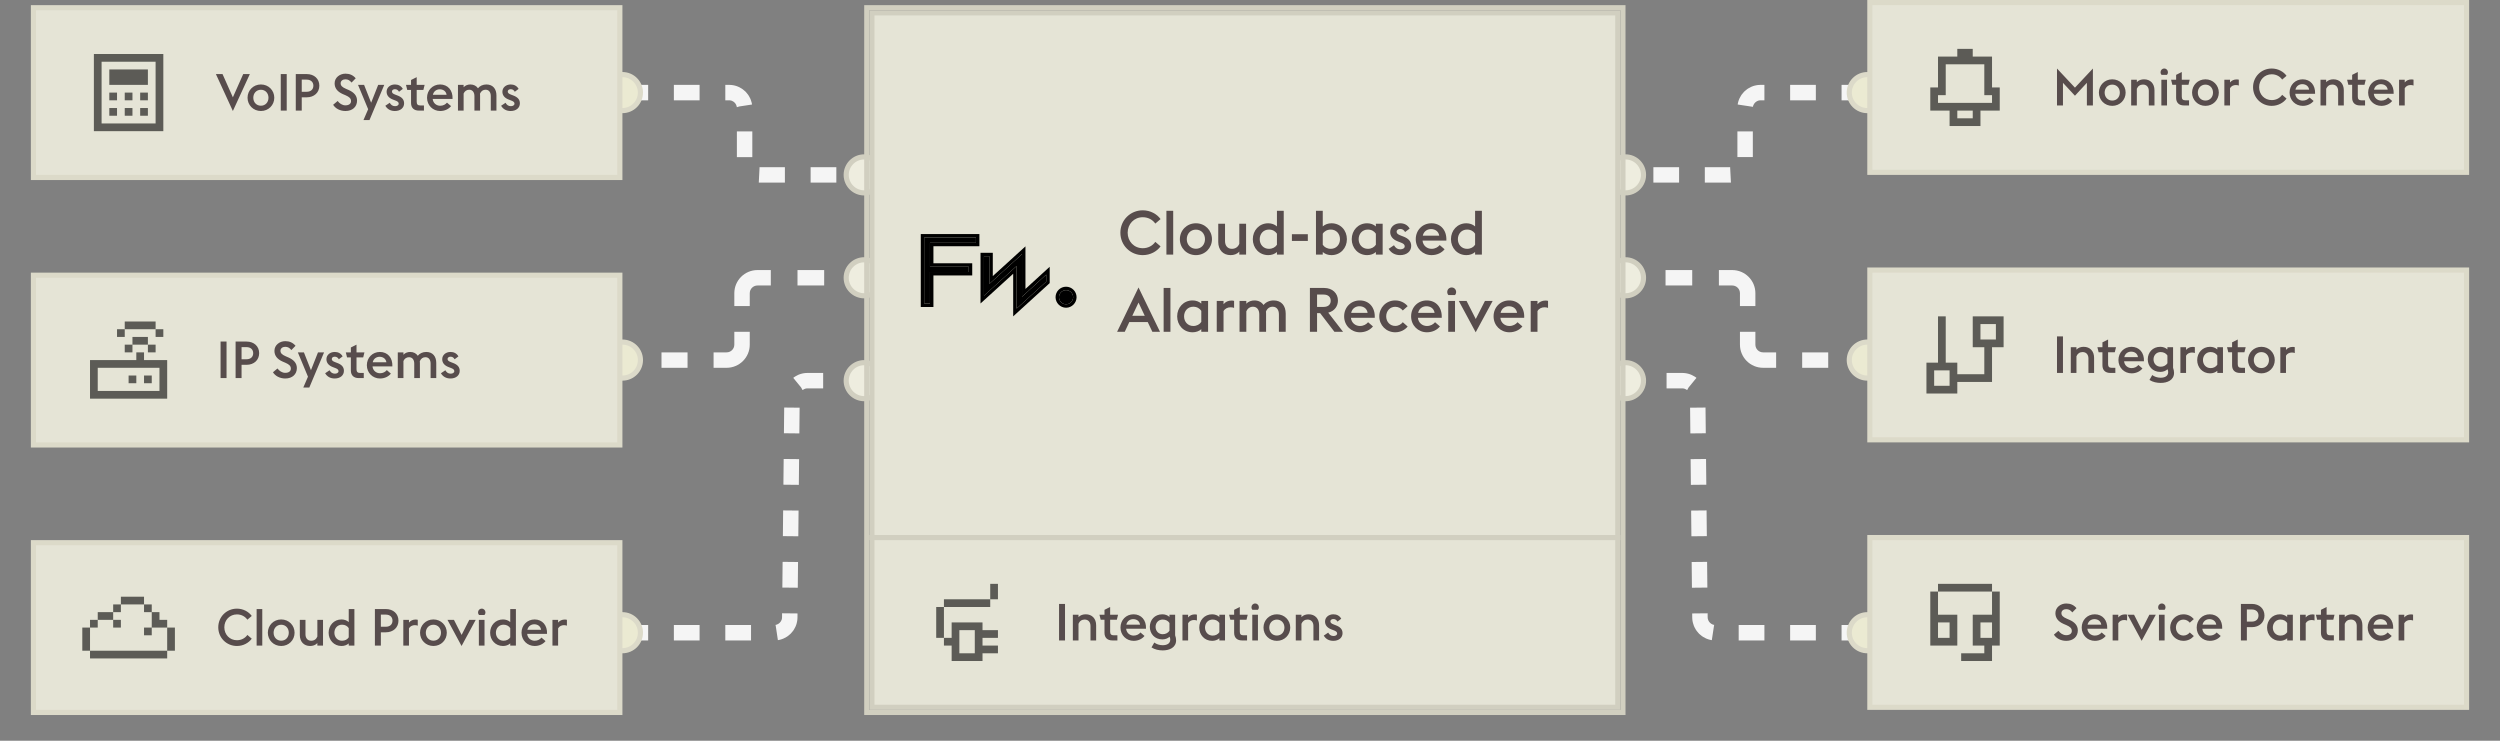
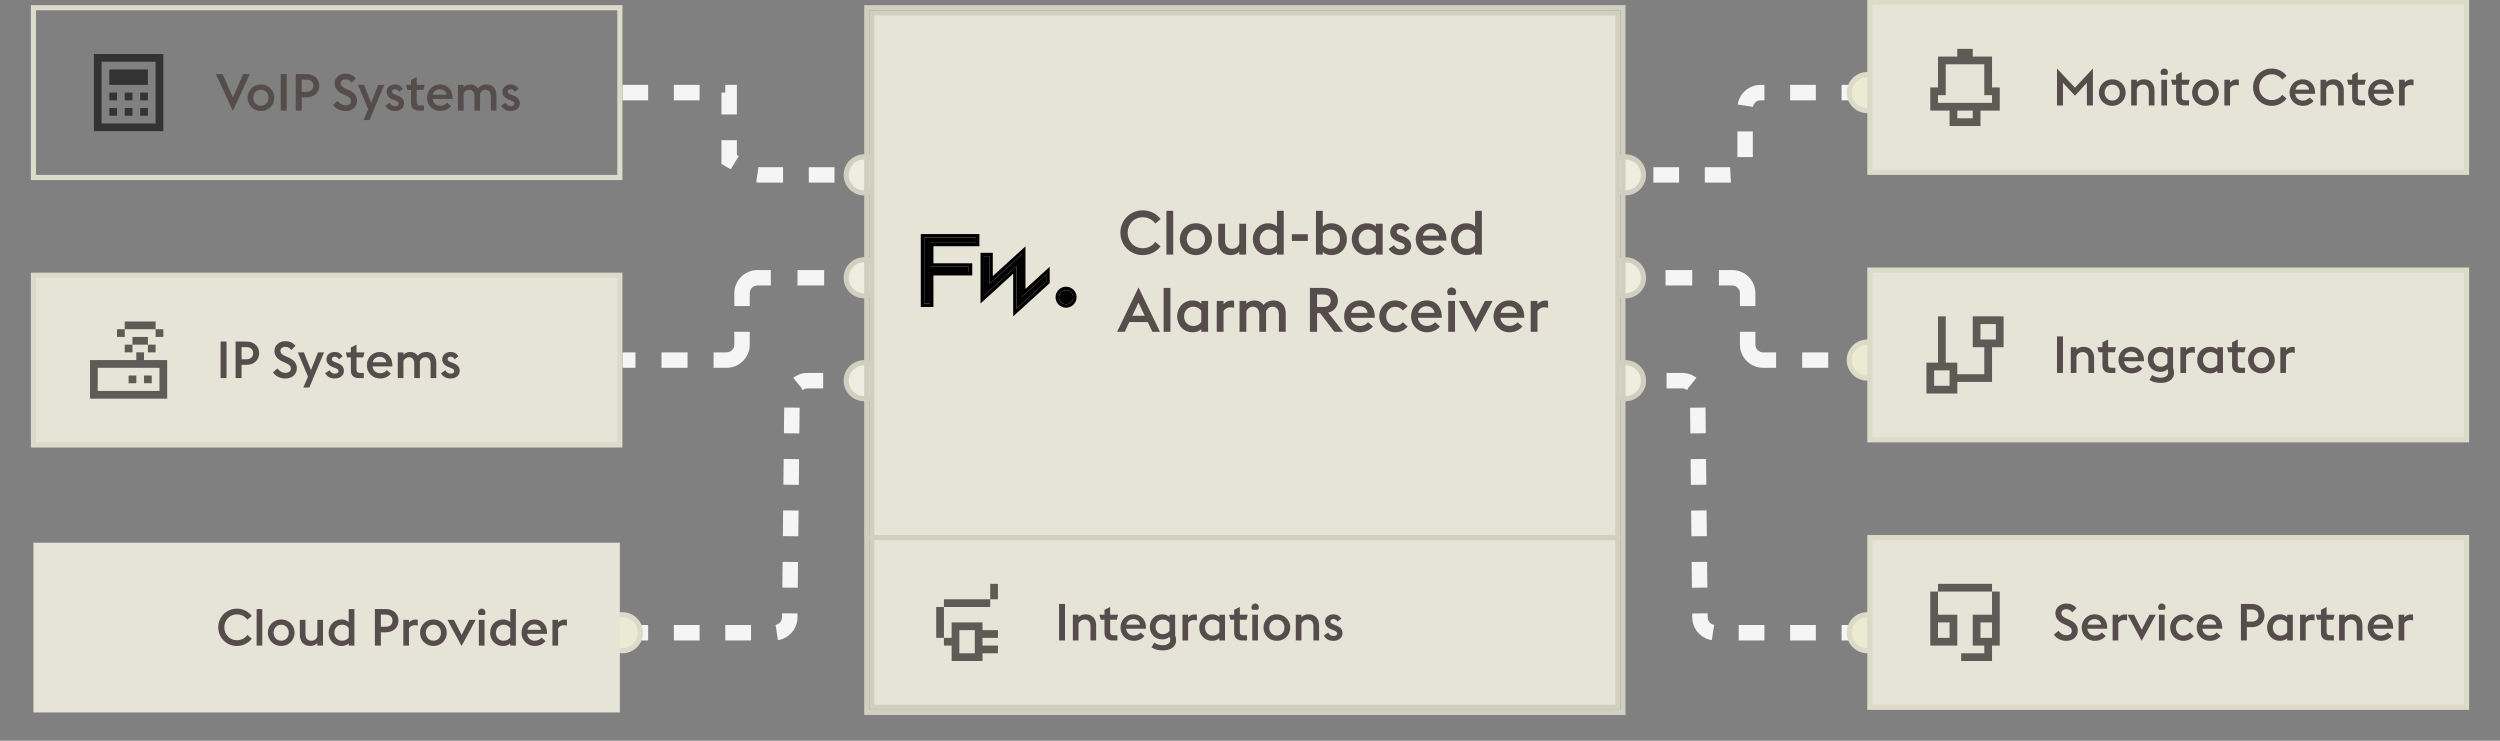
<svg xmlns="http://www.w3.org/2000/svg" width="486" height="144" viewBox="0 0 486 144" fill="none">
  <rect x="0" y="0" width="486" height="144" fill="#808080" stroke="none" />
  <path d="M363 123.001H333.47C331.825 123.001 330.486 121.676 330.47 120.031L330.03 76.969C330.014 75.325 328.675 74 327.03 74H315" stroke="#F5F5F5" stroke-width="3" stroke-dasharray="5 5" />
  <path d="M363 18H342.25C340.593 18 339.25 19.343 339.25 21V31C339.25 32.657 337.907 34 336.25 34H315" stroke="#F5F5F5" stroke-width="3" stroke-dasharray="5 5" />
  <path d="M363 70V71.5H360.468V70V68.5H363V70ZM355.405 70V71.5H350.342V70V68.5H355.405V70ZM345.279 70V71.5H342.747V70V68.5H345.279V70ZM342.747 70V71.5C340.262 71.5 338.247 69.485 338.247 67H339.747H341.247C341.247 67.828 341.919 68.5 342.747 68.5V70ZM339.747 67H338.247V64.5H339.747H341.247V67H339.747ZM339.747 59.5H338.247V57H339.747H341.247V59.5H339.747ZM339.747 57H338.247C338.247 56.172 337.576 55.5 336.747 55.5V54V52.5C339.233 52.5 341.247 54.515 341.247 57H339.747ZM336.747 54V55.5H334.154V54V52.5H336.747V54ZM328.967 54V55.5H323.78V54V52.5H328.967V54ZM318.593 54V55.5H316V54V52.5H318.593V54Z" fill="#F5F5F5" />
  <circle cx="4" cy="4" r="3.5" transform="matrix(-1 0 0 1 367 66)" fill="#EBEAD2" stroke="#DCDAC9" />
  <circle cx="4" cy="4" r="3.5" transform="matrix(-1 0 0 1 320 70)" fill="#EEEDDF" stroke="#D1CFC0" />
  <circle cx="4" cy="4" r="3.5" transform="matrix(-1 0 0 1 320 50)" fill="#EEEDDF" stroke="#D1CFC0" />
  <circle cx="4" cy="4" r="3.5" transform="matrix(-1 0 0 1 320 30)" fill="#EEEDDF" stroke="#D1CFC0" />
  <circle cx="4" cy="4" r="3.5" transform="matrix(-1 0 0 1 367 119)" fill="#EBEAD2" stroke="#DCDAC9" />
  <circle cx="4" cy="4" r="3.5" transform="matrix(-1 0 0 1 367 14)" fill="#EBEAD2" stroke="#DCDAC9" />
  <rect x="363.5" y="0.5" width="116" height="33" fill="#E5E4D6" />
  <rect x="363.5" y="0.5" width="116" height="33" stroke="#DCDAC9" />
  <path d="M378.25 12.5V18.5H376.75V20H387.25V18.5H385.75V12.5H378.25ZM380.5 23H383.5V21.5H380.5V23ZM387.25 17H388.75V21.5H385V24.5H379V21.5H375.25V17H376.75V11H380.5V9.5H383.5V11H387.25V17Z" fill="black" fill-opacity="0.6" />
  <path d="M399.88 20.5V13.32L403.37 17.04L406.86 13.32V20.5H405.69V16.1L403.37 18.61L401.04 16.1V20.5H399.88ZM410.623 20.58C409.143 20.58 408.023 19.43 408.023 18C408.023 16.57 409.143 15.42 410.623 15.42C412.103 15.42 413.223 16.57 413.223 18C413.223 19.43 412.103 20.58 410.623 20.58ZM410.623 19.55C411.493 19.55 412.093 18.88 412.093 18C412.093 17.12 411.493 16.45 410.623 16.45C409.753 16.45 409.143 17.12 409.143 18C409.143 18.88 409.753 19.55 410.623 19.55ZM414.3 20.5V15.5H415.4V15.97C415.75 15.58 416.28 15.42 416.81 15.42C418.04 15.42 418.83 16.27 418.83 17.55V20.5H417.73V17.68C417.73 16.97 417.33 16.44 416.59 16.44C416.04 16.44 415.61 16.74 415.4 17.26V20.5H414.3ZM420.199 14.55C420.079 14.43 420.009 14.25 420.009 14.05C420.009 13.64 420.319 13.32 420.729 13.32C421.139 13.32 421.449 13.64 421.449 14.05C421.449 14.25 421.379 14.43 421.259 14.55H420.199ZM420.169 20.5V15.5H421.269V20.5H420.169ZM424.559 20.5C423.609 20.5 423.039 19.97 423.039 19.02V16.48H422.299L422.059 15.5H423.039V14.55L424.139 14V15.5H425.679L425.439 16.48H424.139V18.78C424.139 19.25 424.319 19.5 424.819 19.5H425.549V20.5H424.559ZM428.738 20.58C427.258 20.58 426.138 19.43 426.138 18C426.138 16.57 427.258 15.42 428.738 15.42C430.218 15.42 431.338 16.57 431.338 18C431.338 19.43 430.218 20.58 428.738 20.58ZM428.738 19.55C429.608 19.55 430.208 18.88 430.208 18C430.208 17.12 429.608 16.45 428.738 16.45C427.868 16.45 427.258 17.12 427.258 18C427.258 18.88 427.868 19.55 428.738 19.55ZM432.415 20.5V15.5H433.515V16.03C433.835 15.64 434.275 15.44 434.805 15.44C434.945 15.44 435.095 15.45 435.225 15.49V16.63C435.055 16.56 434.855 16.53 434.645 16.53C434.185 16.53 433.745 16.74 433.515 17.15V20.5H432.415ZM441.624 20.58C439.604 20.58 437.994 18.99 437.994 16.95C437.994 14.91 439.604 13.32 441.624 13.32C442.854 13.32 443.924 13.93 444.504 14.74L443.654 15.47C443.224 14.85 442.494 14.44 441.624 14.44C440.214 14.44 439.174 15.54 439.174 16.95C439.174 18.36 440.214 19.46 441.624 19.46C442.494 19.46 443.224 19.05 443.654 18.43L444.504 19.16C443.924 19.97 442.854 20.58 441.624 20.58ZM447.653 20.58C446.233 20.58 445.093 19.48 445.093 18C445.093 16.54 446.183 15.42 447.633 15.42C449.133 15.42 450.133 16.55 450.053 18.23H446.193C446.273 19.08 446.953 19.56 447.653 19.56C448.243 19.56 448.693 19.29 448.973 18.95L449.763 19.63C449.323 20.18 448.573 20.58 447.653 20.58ZM447.563 16.36C447.043 16.36 446.403 16.65 446.233 17.43H448.893C448.793 16.72 448.223 16.36 447.563 16.36ZM451.106 20.5V15.5H452.206V15.97C452.556 15.58 453.086 15.42 453.616 15.42C454.846 15.42 455.636 16.27 455.636 17.55V20.5H454.536V17.68C454.536 16.97 454.136 16.44 453.396 16.44C452.846 16.44 452.416 16.74 452.206 17.26V20.5H451.106ZM458.778 20.5C457.828 20.5 457.258 19.97 457.258 19.02V16.48H456.517L456.278 15.5H457.258V14.55L458.358 14V15.5H459.898L459.658 16.48H458.358V18.78C458.358 19.25 458.538 19.5 459.038 19.5H459.768V20.5H458.778ZM462.927 20.58C461.507 20.58 460.367 19.48 460.367 18C460.367 16.54 461.457 15.42 462.907 15.42C464.407 15.42 465.407 16.55 465.327 18.23H461.467C461.547 19.08 462.227 19.56 462.927 19.56C463.517 19.56 463.967 19.29 464.247 18.95L465.037 19.63C464.597 20.18 463.847 20.58 462.927 20.58ZM462.837 16.36C462.317 16.36 461.677 16.65 461.507 17.43H464.167C464.067 16.72 463.497 16.36 462.837 16.36ZM466.38 20.5V15.5H467.48V16.03C467.8 15.64 468.24 15.44 468.77 15.44C468.91 15.44 469.06 15.45 469.19 15.49V16.63C469.02 16.56 468.82 16.53 468.61 16.53C468.15 16.53 467.71 16.74 467.48 17.15V20.5H466.38Z" fill="#574C4C" />
  <rect x="363.5" y="52.5" width="116" height="33" fill="#E5E4D6" />
  <rect x="363.5" y="52.5" width="116" height="33" stroke="#DCDAC9" />
  <path d="M378.25 70.5H380.5V72.75H385.75V67.5H383.5V61.5H389.5V67.5H387.25V74.25H380.5V76.5H374.5V70.5H376.75V61.5H378.25V70.5ZM376 75H379V72H376V75ZM385 63V66H388V63H385Z" fill="black" fill-opacity="0.6" />
  <path d="M399.88 72.5V65.4H401.04V72.5H399.88ZM402.561 72.5V67.5H403.661V67.97C404.011 67.58 404.541 67.42 405.071 67.42C406.301 67.42 407.091 68.27 407.091 69.55V72.5H405.991V69.68C405.991 68.97 405.591 68.44 404.851 68.44C404.301 68.44 403.871 68.74 403.661 69.26V72.5H402.561ZM410.233 72.5C409.283 72.5 408.713 71.97 408.713 71.02V68.48H407.973L407.733 67.5H408.713V66.55L409.813 66V67.5H411.353L411.113 68.48H409.813V70.78C409.813 71.25 409.993 71.5 410.493 71.5H411.223V72.5H410.233ZM414.382 72.58C412.962 72.58 411.822 71.48 411.822 70C411.822 68.54 412.912 67.42 414.362 67.42C415.862 67.42 416.862 68.55 416.782 70.23H412.922C413.002 71.08 413.682 71.56 414.382 71.56C414.972 71.56 415.422 71.29 415.702 70.95L416.492 71.63C416.052 72.18 415.302 72.58 414.382 72.58ZM414.292 68.36C413.772 68.36 413.132 68.65 412.962 69.43H415.622C415.522 68.72 414.952 68.36 414.292 68.36ZM420.035 74.44C419.305 74.44 418.495 74.28 417.855 73.86L418.395 72.91C418.805 73.22 419.385 73.43 420.015 73.43C420.785 73.43 421.495 73.15 421.495 72.34C421.495 72.19 421.465 71.95 421.365 71.78C421.005 72.12 420.505 72.3 419.955 72.3C418.465 72.3 417.525 71.19 417.525 69.86C417.525 68.53 418.465 67.42 419.955 67.42C420.505 67.42 420.975 67.6 421.345 67.93V67.5H422.445V71.5C422.575 71.84 422.635 72.18 422.635 72.48C422.635 73.91 421.315 74.44 420.035 74.44ZM420.035 71.29C420.625 71.29 421.095 71.01 421.345 70.62V69.11C421.095 68.71 420.625 68.44 420.035 68.44C419.195 68.44 418.645 69.08 418.645 69.86C418.645 70.65 419.195 71.29 420.035 71.29ZM423.87 72.5V67.5H424.97V68.03C425.29 67.64 425.73 67.44 426.26 67.44C426.4 67.44 426.55 67.45 426.68 67.49V68.63C426.51 68.56 426.31 68.53 426.1 68.53C425.64 68.53 425.2 68.74 424.97 69.15V72.5H423.87ZM431.044 72.5V72.08C430.674 72.41 430.174 72.58 429.634 72.58C428.164 72.58 427.134 71.42 427.134 70C427.134 68.58 428.164 67.42 429.634 67.42C430.174 67.42 430.674 67.6 431.044 67.93V67.5H432.144V72.5H431.044ZM429.744 71.56C430.334 71.56 430.784 71.29 431.044 70.9V69.11C430.784 68.71 430.334 68.44 429.744 68.44C428.854 68.44 428.254 69.13 428.254 70C428.254 70.87 428.854 71.56 429.744 71.56ZM435.438 72.5C434.488 72.5 433.918 71.97 433.918 71.02V68.48H433.178L432.938 67.5H433.918V66.55L435.018 66V67.5H436.558L436.318 68.48H435.018V70.78C435.018 71.25 435.198 71.5 435.698 71.5H436.428V72.5H435.438ZM439.617 72.58C438.137 72.58 437.017 71.43 437.017 70C437.017 68.57 438.137 67.42 439.617 67.42C441.097 67.42 442.217 68.57 442.217 70C442.217 71.43 441.097 72.58 439.617 72.58ZM439.617 71.55C440.487 71.55 441.087 70.88 441.087 70C441.087 69.12 440.487 68.45 439.617 68.45C438.747 68.45 438.137 69.12 438.137 70C438.137 70.88 438.747 71.55 439.617 71.55ZM443.294 72.5V67.5H444.394V68.03C444.714 67.64 445.154 67.44 445.684 67.44C445.824 67.44 445.974 67.45 446.104 67.49V68.63C445.934 68.56 445.734 68.53 445.524 68.53C445.064 68.53 444.624 68.74 444.394 69.15V72.5H443.294Z" fill="#574C4C" />
  <rect x="363.5" y="104.5" width="116" height="33" fill="#E5E4D6" />
  <rect x="363.5" y="104.5" width="116" height="33" stroke="#DCDAC9" />
  <path d="M387.25 128.5H381.25V127H385.75V125.5H383.5V119.5H387.25V115H388.75V125.5H387.25V128.5ZM376.75 119.5H380.5V125.5H375.25V115H376.75V119.5ZM376.75 124H379V121H376.75V124ZM385 124H387.25V121H385V124ZM387.25 115H376.75V113.5H387.25V115Z" fill="black" fill-opacity="0.6" />
  <path d="M401.68 124.58C400.61 124.58 399.73 124.09 399.28 123.37L400.16 122.63C400.49 123.09 401.05 123.48 401.66 123.48C402.35 123.48 402.76 123.17 402.76 122.66C402.76 122.13 402.42 121.84 401.72 121.53L401.16 121.29C400.09 120.82 399.57 120.12 399.57 119.2C399.57 118.06 400.6 117.32 401.68 117.32C402.49 117.32 403.14 117.6 403.67 118.22L402.86 119.05C402.5 118.61 402.17 118.42 401.66 118.42C401.18 118.42 400.74 118.7 400.74 119.19C400.74 119.65 401.04 119.95 401.76 120.26L402.31 120.5C403.28 120.93 403.93 121.57 403.93 122.56C403.93 123.76 403.04 124.58 401.68 124.58ZM407.243 124.58C405.823 124.58 404.683 123.48 404.683 122C404.683 120.54 405.773 119.42 407.223 119.42C408.723 119.42 409.723 120.55 409.643 122.23H405.783C405.863 123.08 406.543 123.56 407.243 123.56C407.833 123.56 408.283 123.29 408.563 122.95L409.353 123.63C408.913 124.18 408.163 124.58 407.243 124.58ZM407.153 120.36C406.633 120.36 405.993 120.65 405.823 121.43H408.483C408.383 120.72 407.813 120.36 407.153 120.36ZM410.696 124.5V119.5H411.796V120.03C412.116 119.64 412.556 119.44 413.086 119.44C413.226 119.44 413.376 119.45 413.506 119.49V120.63C413.336 120.56 413.136 120.53 412.926 120.53C412.466 120.53 412.026 120.74 411.796 121.15V124.5H410.696ZM416.338 124.58L413.597 119.5H414.858L416.348 122.43L417.838 119.5H419.088L416.338 124.58ZM419.73 118.55C419.61 118.43 419.54 118.25 419.54 118.05C419.54 117.64 419.85 117.32 420.26 117.32C420.67 117.32 420.98 117.64 420.98 118.05C420.98 118.25 420.91 118.43 420.79 118.55H419.73ZM419.7 124.5V119.5H420.8V124.5H419.7ZM424.46 124.58C423 124.58 421.88 123.43 421.88 122C421.88 120.57 423 119.42 424.46 119.42C425.33 119.42 426.03 119.81 426.48 120.35L425.69 121.05C425.41 120.71 425 120.45 424.46 120.45C423.62 120.45 423 121.12 423 122C423 122.88 423.62 123.55 424.46 123.55C425 123.55 425.41 123.29 425.69 122.95L426.48 123.65C426.03 124.19 425.33 124.58 424.46 124.58ZM429.596 124.58C428.176 124.58 427.036 123.48 427.036 122C427.036 120.54 428.126 119.42 429.576 119.42C431.076 119.42 432.076 120.55 431.996 122.23H428.136C428.216 123.08 428.896 123.56 429.596 123.56C430.186 123.56 430.636 123.29 430.916 122.95L431.706 123.63C431.266 124.18 430.516 124.58 429.596 124.58ZM429.506 120.36C428.986 120.36 428.346 120.65 428.176 121.43H430.836C430.736 120.72 430.166 120.36 429.506 120.36ZM435.632 124.5V117.4H437.762C439.212 117.4 440.212 118.32 440.212 119.66C440.212 120.98 439.212 121.92 437.762 121.92H436.792V124.5H435.632ZM436.792 120.84H437.742C438.572 120.84 439.052 120.37 439.052 119.66C439.052 118.96 438.572 118.48 437.742 118.48H436.792V120.84ZM444.628 124.5V124.08C444.258 124.41 443.758 124.58 443.218 124.58C441.748 124.58 440.718 123.42 440.718 122C440.718 120.58 441.748 119.42 443.218 119.42C443.758 119.42 444.258 119.6 444.628 119.93V119.5H445.728V124.5H444.628ZM443.328 123.56C443.918 123.56 444.368 123.29 444.628 122.9V121.11C444.368 120.71 443.918 120.44 443.328 120.44C442.438 120.44 441.838 121.13 441.838 122C441.838 122.87 442.438 123.56 443.328 123.56ZM447.132 124.5V119.5H448.232V120.03C448.552 119.64 448.992 119.44 449.522 119.44C449.662 119.44 449.812 119.45 449.942 119.49V120.63C449.772 120.56 449.572 120.53 449.362 120.53C448.902 120.53 448.462 120.74 448.232 121.15V124.5H447.132ZM452.713 124.5C451.763 124.5 451.193 123.97 451.193 123.02V120.48H450.453L450.213 119.5H451.193V118.55L452.293 118V119.5H453.833L453.593 120.48H452.293V122.78C452.293 123.25 452.473 123.5 452.973 123.5H453.703V124.5H452.713ZM454.72 124.5V119.5H455.82V119.97C456.17 119.58 456.7 119.42 457.23 119.42C458.46 119.42 459.25 120.27 459.25 121.55V124.5H458.15V121.68C458.15 120.97 457.75 120.44 457.01 120.44C456.46 120.44 456.03 120.74 455.82 121.26V124.5H454.72ZM462.839 124.58C461.419 124.58 460.279 123.48 460.279 122C460.279 120.54 461.369 119.42 462.819 119.42C464.319 119.42 465.319 120.55 465.239 122.23H461.379C461.459 123.08 462.139 123.56 462.839 123.56C463.429 123.56 463.879 123.29 464.159 122.95L464.949 123.63C464.509 124.18 463.759 124.58 462.839 124.58ZM462.749 120.36C462.229 120.36 461.589 120.65 461.419 121.43H464.079C463.979 120.72 463.409 120.36 462.749 120.36ZM466.292 124.5V119.5H467.392V120.03C467.712 119.64 468.152 119.44 468.682 119.44C468.822 119.44 468.972 119.45 469.102 119.49V120.63C468.932 120.56 468.732 120.53 468.522 120.53C468.062 120.53 467.622 120.74 467.392 121.15V124.5H466.292Z" fill="#574C4C" />
  <path d="M121 123.001H150.53C152.175 123.001 153.514 121.676 153.53 120.031L153.97 76.969C153.986 75.325 155.325 74 156.97 74H169" stroke="#F5F5F5" stroke-width="3" stroke-dasharray="5 5" />
-   <path d="M121 18H141.75C143.407 18 144.75 19.343 144.75 21V31C144.75 32.657 146.093 34 147.75 34H169" stroke="#F5F5F5" stroke-width="3" stroke-dasharray="5 5" />
+   <path d="M121 18H141.75V31C144.75 32.657 146.093 34 147.75 34H169" stroke="#F5F5F5" stroke-width="3" stroke-dasharray="5 5" />
  <path d="M121 70V71.5H123.532V70V68.5H121V70ZM128.595 70V71.5H133.658V70V68.5H128.595V70ZM138.721 70V71.5H141.253V70V68.5H138.721V70ZM141.253 70V71.5C143.738 71.5 145.753 69.485 145.753 67H144.253H142.753C142.753 67.828 142.081 68.5 141.253 68.5V70ZM144.253 67H145.753V64.5H144.253H142.753V67H144.253ZM144.253 59.5H145.753V57H144.253H142.753V59.5H144.253ZM144.253 57H145.753C145.753 56.172 146.424 55.5 147.253 55.5V54V52.5C144.767 52.5 142.753 54.515 142.753 57H144.253ZM147.253 54V55.5H149.846V54V52.5H147.253V54ZM155.033 54V55.5H160.22V54V52.5H155.033V54ZM165.407 54V55.5H168V54V52.5H165.407V54Z" fill="#F5F5F5" />
-   <circle cx="121" cy="70" r="3.5" fill="#EBEAD2" stroke="#DCDAC9" />
  <circle cx="168" cy="74" r="3.5" fill="#EEEDDF" stroke="#D1CFC0" />
  <circle cx="168" cy="54" r="3.5" fill="#EEEDDF" stroke="#D1CFC0" />
  <circle cx="168" cy="34" r="3.5" fill="#EEEDDF" stroke="#D1CFC0" />
  <circle cx="121" cy="123" r="3.5" fill="#EBEAD2" stroke="#DCDAC9" />
-   <circle cx="121" cy="18" r="3.5" fill="#EBEAD2" stroke="#DCDAC9" />
  <rect x="169.5" y="2.5" width="145" height="102" fill="#E5E4D6" />
  <rect x="169.5" y="2.5" width="145" height="102" stroke="#D1CFC0" />
  <path d="M207.242 59.156C206.482 59.156 205.867 58.504 205.867 57.781C205.867 57.021 206.482 56.406 207.242 56.406C208.002 56.406 208.617 57.021 208.617 57.781C208.617 58.504 208.002 59.156 207.242 59.156Z" fill="black" />
  <path d="M198.683 49.404V57.685L203.394 53.379V54.741L197.634 59.986V51.705L191.285 57.483V49.809H192.334V55.183L198.683 49.404Z" fill="black" />
  <path d="M179.664 59.012V46.17H189.721V47.201H180.786V51.849H188.328V52.88H180.786V59.012H179.664Z" fill="black" />
  <path d="M208.617 57.779C208.617 57.032 208.021 56.424 207.278 56.405L207.242 56.405C206.483 56.405 205.868 57.02 205.868 57.779L205.868 57.813C205.887 58.512 206.475 59.134 207.207 59.154L207.242 59.154C207.99 59.154 208.598 58.523 208.617 57.813L208.617 57.779ZM209.286 57.779C209.286 58.861 208.383 59.823 207.242 59.823C206.102 59.823 205.199 58.861 205.199 57.779C205.199 56.651 206.114 55.736 207.242 55.736C208.371 55.736 209.286 56.651 209.286 57.779Z" fill="black" />
  <path d="M191.282 49.81V57.483L197.631 51.705V59.986L203.391 54.742V53.38L198.68 57.686V49.405L192.331 55.183V49.81H191.282ZM192.999 53.671L199.348 47.893V56.169L204.059 51.863V55.037L196.962 61.499L196.962 53.217L190.613 58.996V49.141H192.999V53.671Z" fill="black" />
  <path d="M188.333 52.879V51.848H180.79V47.2H189.725V46.169H179.668V59.011H180.79V52.879H188.333ZM190.394 47.868H181.458V51.18H189.001V53.547H181.458V59.679H179V45.5H190.394V47.868Z" fill="black" />
  <path d="M222.157 49.596C219.733 49.596 217.801 47.688 217.801 45.24C217.801 42.792 219.733 40.884 222.157 40.884C223.633 40.884 224.917 41.616 225.613 42.588L224.593 43.464C224.077 42.72 223.201 42.228 222.157 42.228C220.465 42.228 219.217 43.548 219.217 45.24C219.217 46.932 220.465 48.252 222.157 48.252C223.201 48.252 224.077 47.76 224.593 47.016L225.613 47.892C224.917 48.864 223.633 49.596 222.157 49.596ZM226.75 49.5V40.98H228.07V49.5H226.75ZM232.486 49.596C230.71 49.596 229.366 48.216 229.366 46.5C229.366 44.784 230.71 43.404 232.486 43.404C234.262 43.404 235.606 44.784 235.606 46.5C235.606 48.216 234.262 49.596 232.486 49.596ZM232.486 48.36C233.53 48.36 234.25 47.556 234.25 46.5C234.25 45.444 233.53 44.64 232.486 44.64C231.442 44.64 230.71 45.444 230.71 46.5C230.71 47.556 231.442 48.36 232.486 48.36ZM240.919 49.5V48.912C240.487 49.404 239.851 49.596 239.227 49.596C237.775 49.596 236.827 48.588 236.827 47.04V43.5H238.147V46.884C238.147 47.736 238.627 48.372 239.479 48.372C240.163 48.372 240.679 48.012 240.919 47.388V43.5H242.239V49.5H240.919ZM249.558 49.5H248.238V48.996C247.794 49.392 247.194 49.596 246.546 49.596C244.782 49.596 243.546 48.204 243.546 46.5C243.546 44.796 244.782 43.404 246.546 43.404C247.194 43.404 247.794 43.62 248.238 44.016V40.98H249.558V49.5ZM246.678 44.628C245.61 44.628 244.89 45.456 244.89 46.5C244.89 47.544 245.61 48.372 246.678 48.372C247.386 48.372 247.938 48.048 248.238 47.58V45.432C247.938 44.952 247.386 44.628 246.678 44.628ZM251.146 46.836V45.528H254.242V46.836H251.146ZM255.824 49.5V40.98H257.144V44.016C257.588 43.62 258.188 43.404 258.836 43.404C260.612 43.404 261.836 44.796 261.836 46.5C261.836 48.204 260.612 49.596 258.836 49.596C258.188 49.596 257.588 49.392 257.144 48.996V49.5H255.824ZM258.716 44.628C258.008 44.628 257.444 44.952 257.144 45.432V47.58C257.444 48.048 258.008 48.372 258.716 48.372C259.772 48.372 260.492 47.544 260.492 46.5C260.492 45.456 259.772 44.628 258.716 44.628ZM267.469 49.5V48.996C267.025 49.392 266.425 49.596 265.777 49.596C264.013 49.596 262.777 48.204 262.777 46.5C262.777 44.796 264.013 43.404 265.777 43.404C266.425 43.404 267.025 43.62 267.469 44.016V43.5H268.789V49.5H267.469ZM265.909 48.372C266.617 48.372 267.157 48.048 267.469 47.58V45.432C267.157 44.952 266.617 44.628 265.909 44.628C264.841 44.628 264.121 45.456 264.121 46.5C264.121 47.544 264.841 48.372 265.909 48.372ZM272.189 49.596C271.241 49.596 270.449 49.212 269.957 48.372L270.989 47.676C271.265 48.168 271.637 48.468 272.237 48.468C272.693 48.468 273.077 48.252 273.077 47.892C273.077 47.52 272.825 47.328 272.153 47.088L271.745 46.932C270.689 46.536 270.257 45.864 270.257 45.096C270.257 44.124 271.085 43.404 272.201 43.404C272.969 43.404 273.641 43.728 274.037 44.436L273.149 45.108C272.945 44.736 272.633 44.508 272.201 44.508C271.829 44.508 271.505 44.7 271.505 45.036C271.505 45.36 271.685 45.564 272.345 45.804L272.753 45.96C273.821 46.356 274.337 46.92 274.337 47.808C274.337 48.864 273.473 49.596 272.189 49.596ZM278.294 49.596C276.59 49.596 275.222 48.276 275.222 46.5C275.222 44.748 276.53 43.404 278.27 43.404C280.07 43.404 281.27 44.76 281.174 46.776H276.542C276.638 47.796 277.454 48.372 278.294 48.372C279.002 48.372 279.542 48.048 279.878 47.64L280.826 48.456C280.298 49.116 279.398 49.596 278.294 49.596ZM278.186 44.532C277.562 44.532 276.794 44.88 276.59 45.816H279.782C279.662 44.964 278.978 44.532 278.186 44.532ZM288.078 49.5H286.758V48.996C286.314 49.392 285.714 49.596 285.066 49.596C283.302 49.596 282.066 48.204 282.066 46.5C282.066 44.796 283.302 43.404 285.066 43.404C285.714 43.404 286.314 43.62 286.758 44.016V40.98H288.078V49.5ZM285.198 44.628C284.13 44.628 283.41 45.456 283.41 46.5C283.41 47.544 284.13 48.372 285.198 48.372C285.906 48.372 286.458 48.048 286.758 47.58V45.432C286.458 44.952 285.906 44.628 285.198 44.628ZM217.165 64.5L221.329 55.884L225.505 64.5H224.017L223.117 62.604H219.541L218.653 64.5H217.165ZM220.117 61.392H222.541L221.329 58.824L220.117 61.392ZM226.211 64.5V55.98H227.531V64.5H226.211ZM233.531 64.5V63.996C233.087 64.392 232.487 64.596 231.839 64.596C230.075 64.596 228.839 63.204 228.839 61.5C228.839 59.796 230.075 58.404 231.839 58.404C232.487 58.404 233.087 58.62 233.531 59.016V58.5H234.851V64.5H233.531ZM231.971 63.372C232.679 63.372 233.219 63.048 233.531 62.58V60.432C233.219 59.952 232.679 59.628 231.971 59.628C230.903 59.628 230.183 60.456 230.183 61.5C230.183 62.544 230.903 63.372 231.971 63.372ZM236.535 64.5V58.5H237.855V59.136C238.239 58.668 238.767 58.428 239.403 58.428C239.571 58.428 239.751 58.44 239.907 58.488V59.856C239.703 59.772 239.463 59.736 239.211 59.736C238.659 59.736 238.131 59.988 237.855 60.48V64.5H236.535ZM244.805 64.5V61.116C244.805 60.276 244.397 59.628 243.581 59.628C243.005 59.628 242.525 59.964 242.285 60.516V64.5H240.965V58.5H242.285V59.052C242.693 58.596 243.293 58.404 243.857 58.404C244.673 58.404 245.261 58.752 245.633 59.292C246.065 58.74 246.785 58.404 247.601 58.404C249.125 58.404 249.941 59.46 249.941 60.96V64.5H248.621V61.116C248.621 60.276 248.225 59.628 247.409 59.628C246.845 59.628 246.365 59.928 246.101 60.564C246.113 60.696 246.125 60.828 246.125 60.96V64.5H244.805ZM254.646 64.5V55.98H257.43C259.002 55.98 260.094 57 260.094 58.428C260.094 59.46 259.482 60.468 258.21 60.78L261.09 64.5H259.41L256.638 60.876H256.038V64.5H254.646ZM256.038 59.664H257.31C258.198 59.664 258.69 59.196 258.69 58.476C258.69 57.732 258.198 57.264 257.31 57.264H256.038V59.664ZM264.372 64.596C262.668 64.596 261.3 63.276 261.3 61.5C261.3 59.748 262.608 58.404 264.348 58.404C266.148 58.404 267.348 59.76 267.252 61.776H262.62C262.716 62.796 263.532 63.372 264.372 63.372C265.08 63.372 265.62 63.048 265.956 62.64L266.904 63.456C266.376 64.116 265.476 64.596 264.372 64.596ZM264.264 59.532C263.64 59.532 262.872 59.88 262.668 60.816H265.86C265.74 59.964 265.056 59.532 264.264 59.532ZM271.228 64.596C269.476 64.596 268.132 63.216 268.132 61.5C268.132 59.784 269.476 58.404 271.228 58.404C272.272 58.404 273.112 58.872 273.652 59.52L272.704 60.36C272.368 59.952 271.876 59.64 271.228 59.64C270.22 59.64 269.476 60.444 269.476 61.5C269.476 62.556 270.22 63.36 271.228 63.36C271.876 63.36 272.368 63.048 272.704 62.64L273.652 63.48C273.112 64.128 272.272 64.596 271.228 64.596ZM277.392 64.596C275.688 64.596 274.32 63.276 274.32 61.5C274.32 59.748 275.628 58.404 277.368 58.404C279.168 58.404 280.368 59.76 280.272 61.776H275.64C275.736 62.796 276.552 63.372 277.392 63.372C278.1 63.372 278.64 63.048 278.976 62.64L279.924 63.456C279.396 64.116 278.496 64.596 277.392 64.596ZM277.284 59.532C276.66 59.532 275.892 59.88 275.688 60.816H278.88C278.76 59.964 278.076 59.532 277.284 59.532ZM281.571 57.36C281.427 57.216 281.343 57 281.343 56.76C281.343 56.268 281.715 55.884 282.207 55.884C282.699 55.884 283.071 56.268 283.071 56.76C283.071 57 282.987 57.216 282.843 57.36H281.571ZM281.535 64.5V58.5H282.855V64.5H281.535ZM286.875 64.596L283.587 58.5H285.099L286.887 62.016L288.675 58.5H290.175L286.875 64.596ZM293.423 64.596C291.719 64.596 290.351 63.276 290.351 61.5C290.351 59.748 291.659 58.404 293.399 58.404C295.199 58.404 296.399 59.76 296.303 61.776H291.671C291.767 62.796 292.583 63.372 293.423 63.372C294.131 63.372 294.671 63.048 295.007 62.64L295.955 63.456C295.427 64.116 294.527 64.596 293.423 64.596ZM293.315 59.532C292.691 59.532 291.923 59.88 291.719 60.816H294.911C294.791 59.964 294.107 59.532 293.315 59.532ZM297.567 64.5V58.5H298.887V59.136C299.271 58.668 299.799 58.428 300.435 58.428C300.603 58.428 300.783 58.44 300.939 58.488V59.856C300.735 59.772 300.495 59.736 300.243 59.736C299.691 59.736 299.163 59.988 298.887 60.48V64.5H297.567Z" fill="#574C4C" />
  <rect x="169.5" y="104.5" width="145" height="33" fill="#E5E4D6" />
  <rect x="169.5" y="104.5" width="145" height="33" stroke="#D1CFC0" />
  <path d="M191 122.5H194V124H191V125.5H194V127H191V128.5H185V125.5H183.5V124H185V121H191V122.5ZM186.5 127H189.5V122.5H186.5V127ZM183.5 124H182V118H183.5V124ZM192.5 118H183.5V116.5H192.5V118ZM194 116.5H192.5V113.5H194V116.5Z" fill="black" fill-opacity="0.6" />
  <path d="M205.88 124.5V117.4H207.04V124.5H205.88ZM208.561 124.5V119.5H209.661V119.97C210.011 119.58 210.541 119.42 211.071 119.42C212.301 119.42 213.091 120.27 213.091 121.55V124.5H211.991V121.68C211.991 120.97 211.591 120.44 210.851 120.44C210.301 120.44 209.871 120.74 209.661 121.26V124.5H208.561ZM216.233 124.5C215.283 124.5 214.713 123.97 214.713 123.02V120.48H213.973L213.733 119.5H214.713V118.55L215.813 118V119.5H217.353L217.113 120.48H215.813V122.78C215.813 123.25 215.993 123.5 216.493 123.5H217.223V124.5H216.233ZM220.382 124.58C218.962 124.58 217.822 123.48 217.822 122C217.822 120.54 218.912 119.42 220.362 119.42C221.862 119.42 222.862 120.55 222.782 122.23H218.922C219.002 123.08 219.682 123.56 220.382 123.56C220.972 123.56 221.422 123.29 221.702 122.95L222.492 123.63C222.052 124.18 221.302 124.58 220.382 124.58ZM220.292 120.36C219.772 120.36 219.132 120.65 218.962 121.43H221.622C221.522 120.72 220.952 120.36 220.292 120.36ZM226.035 126.44C225.305 126.44 224.495 126.28 223.855 125.86L224.395 124.91C224.805 125.22 225.385 125.43 226.015 125.43C226.785 125.43 227.495 125.15 227.495 124.34C227.495 124.19 227.465 123.95 227.365 123.78C227.005 124.12 226.505 124.3 225.955 124.3C224.465 124.3 223.525 123.19 223.525 121.86C223.525 120.53 224.465 119.42 225.955 119.42C226.505 119.42 226.975 119.6 227.345 119.93V119.5H228.445V123.5C228.575 123.84 228.635 124.18 228.635 124.48C228.635 125.91 227.315 126.44 226.035 126.44ZM226.035 123.29C226.625 123.29 227.095 123.01 227.345 122.62V121.11C227.095 120.71 226.625 120.44 226.035 120.44C225.195 120.44 224.645 121.08 224.645 121.86C224.645 122.65 225.195 123.29 226.035 123.29ZM229.87 124.5V119.5H230.97V120.03C231.29 119.64 231.73 119.44 232.26 119.44C232.4 119.44 232.55 119.45 232.68 119.49V120.63C232.51 120.56 232.31 120.53 232.1 120.53C231.64 120.53 231.2 120.74 230.97 121.15V124.5H229.87ZM237.044 124.5V124.08C236.674 124.41 236.174 124.58 235.634 124.58C234.164 124.58 233.134 123.42 233.134 122C233.134 120.58 234.164 119.42 235.634 119.42C236.174 119.42 236.674 119.6 237.044 119.93V119.5H238.144V124.5H237.044ZM235.744 123.56C236.334 123.56 236.784 123.29 237.044 122.9V121.11C236.784 120.71 236.334 120.44 235.744 120.44C234.854 120.44 234.254 121.13 234.254 122C234.254 122.87 234.854 123.56 235.744 123.56ZM241.438 124.5C240.488 124.5 239.918 123.97 239.918 123.02V120.48H239.178L238.938 119.5H239.918V118.55L241.018 118V119.5H242.558L242.318 120.48H241.018V122.78C241.018 123.25 241.198 123.5 241.698 123.5H242.428V124.5H241.438ZM243.474 118.55C243.354 118.43 243.284 118.25 243.284 118.05C243.284 117.64 243.594 117.32 244.004 117.32C244.414 117.32 244.724 117.64 244.724 118.05C244.724 118.25 244.654 118.43 244.534 118.55H243.474ZM243.444 124.5V119.5H244.544V124.5H243.444ZM248.224 124.58C246.744 124.58 245.624 123.43 245.624 122C245.624 120.57 246.744 119.42 248.224 119.42C249.704 119.42 250.824 120.57 250.824 122C250.824 123.43 249.704 124.58 248.224 124.58ZM248.224 123.55C249.094 123.55 249.694 122.88 249.694 122C249.694 121.12 249.094 120.45 248.224 120.45C247.354 120.45 246.744 121.12 246.744 122C246.744 122.88 247.354 123.55 248.224 123.55ZM251.901 124.5V119.5H253.001V119.97C253.351 119.58 253.881 119.42 254.411 119.42C255.641 119.42 256.431 120.27 256.431 121.55V124.5H255.331V121.68C255.331 120.97 254.931 120.44 254.191 120.44C253.641 120.44 253.211 120.74 253.001 121.26V124.5H251.901ZM259.2 124.58C258.41 124.58 257.75 124.26 257.34 123.56L258.2 122.98C258.43 123.39 258.74 123.64 259.24 123.64C259.62 123.64 259.94 123.46 259.94 123.16C259.94 122.85 259.73 122.69 259.17 122.49L258.83 122.36C257.95 122.03 257.59 121.47 257.59 120.83C257.59 120.02 258.28 119.42 259.21 119.42C259.85 119.42 260.41 119.69 260.74 120.28L260 120.84C259.83 120.53 259.57 120.34 259.21 120.34C258.9 120.34 258.63 120.5 258.63 120.78C258.63 121.05 258.78 121.22 259.33 121.42L259.67 121.55C260.56 121.88 260.99 122.35 260.99 123.09C260.99 123.97 260.27 124.58 259.2 124.58Z" fill="#574C4C" />
-   <rect x="6.5" y="1.5" width="114" height="33" fill="#E5E4D6" />
  <rect x="6.5" y="1.5" width="114" height="33" stroke="#DCDAC9" />
  <path d="M31.75 25.5H18.25V10.5H31.75V25.5ZM19.75 24H30.25V12H19.75V24ZM22.75 22.5H21.25V21H22.75V22.5ZM25.75 22.5H24.25V21H25.75V22.5ZM28.75 22.5H27.25V21H28.75V22.5ZM22.75 19.5H21.25V18H22.75V19.5ZM25.75 19.5H24.25V18H25.75V19.5ZM28.75 19.5H27.25V18H28.75V19.5ZM28.75 16.5H21.25V13.5H28.75V16.5Z" fill="black" fill-opacity="0.6" />
  <path d="M45.27 21.58L41.97 14.4H43.26L45.27 18.92L47.28 14.4H48.57L45.27 21.58ZM50.722 21.58C49.242 21.58 48.122 20.43 48.122 19C48.122 17.57 49.242 16.42 50.722 16.42C52.202 16.42 53.322 17.57 53.322 19C53.322 20.43 52.202 21.58 50.722 21.58ZM50.722 20.55C51.592 20.55 52.192 19.88 52.192 19C52.192 18.12 51.592 17.45 50.722 17.45C49.852 17.45 49.242 18.12 49.242 19C49.242 19.88 49.852 20.55 50.722 20.55ZM54.579 21.5V14.4H55.739V21.5H54.579ZM57.499 21.5V14.4H59.629C61.079 14.4 62.079 15.32 62.079 16.66C62.079 17.98 61.079 18.92 59.629 18.92H58.659V21.5H57.499ZM58.659 17.84H59.609C60.439 17.84 60.919 17.37 60.919 16.66C60.919 15.96 60.439 15.48 59.609 15.48H58.659V17.84ZM67.16 21.58C66.091 21.58 65.21 21.09 64.76 20.37L65.641 19.63C65.971 20.09 66.531 20.48 67.141 20.48C67.831 20.48 68.24 20.17 68.24 19.66C68.24 19.13 67.9 18.84 67.201 18.53L66.641 18.29C65.57 17.82 65.05 17.12 65.05 16.2C65.05 15.06 66.081 14.32 67.16 14.32C67.971 14.32 68.621 14.6 69.15 15.22L68.341 16.05C67.981 15.61 67.65 15.42 67.141 15.42C66.66 15.42 66.221 15.7 66.221 16.19C66.221 16.65 66.52 16.95 67.24 17.26L67.79 17.5C68.76 17.93 69.41 18.57 69.41 19.56C69.41 20.76 68.52 21.58 67.16 21.58ZM70.659 23.34L71.569 21.23L69.599 16.5H70.779L72.149 19.97L73.519 16.5H74.699L71.829 23.34H70.659ZM76.767 21.58C75.977 21.58 75.317 21.26 74.907 20.56L75.767 19.98C75.997 20.39 76.307 20.64 76.807 20.64C77.187 20.64 77.507 20.46 77.507 20.16C77.507 19.85 77.297 19.69 76.737 19.49L76.397 19.36C75.517 19.03 75.157 18.47 75.157 17.83C75.157 17.02 75.847 16.42 76.777 16.42C77.417 16.42 77.977 16.69 78.307 17.28L77.567 17.84C77.397 17.53 77.137 17.34 76.777 17.34C76.467 17.34 76.197 17.5 76.197 17.78C76.197 18.05 76.347 18.22 76.897 18.42L77.237 18.55C78.127 18.88 78.557 19.35 78.557 20.09C78.557 20.97 77.837 21.58 76.767 21.58ZM81.426 21.5C80.476 21.5 79.906 20.97 79.906 20.02V17.48H79.166L78.926 16.5H79.906V15.55L81.006 15V16.5H82.546L82.306 17.48H81.006V19.78C81.006 20.25 81.186 20.5 81.686 20.5H82.416V21.5H81.426ZM85.575 21.58C84.155 21.58 83.015 20.48 83.015 19C83.015 17.54 84.105 16.42 85.555 16.42C87.055 16.42 88.055 17.55 87.975 19.23H84.115C84.195 20.08 84.875 20.56 85.575 20.56C86.165 20.56 86.615 20.29 86.895 19.95L87.685 20.63C87.245 21.18 86.495 21.58 85.575 21.58ZM85.485 17.36C84.965 17.36 84.325 17.65 84.155 18.43H86.815C86.715 17.72 86.145 17.36 85.485 17.36ZM92.228 21.5V18.68C92.228 17.98 91.888 17.44 91.208 17.44C90.728 17.44 90.328 17.72 90.128 18.18V21.5H89.028V16.5H90.128V16.96C90.468 16.58 90.968 16.42 91.438 16.42C92.118 16.42 92.608 16.71 92.918 17.16C93.278 16.7 93.878 16.42 94.558 16.42C95.828 16.42 96.508 17.3 96.508 18.55V21.5H95.408V18.68C95.408 17.98 95.078 17.44 94.398 17.44C93.928 17.44 93.528 17.69 93.308 18.22C93.318 18.33 93.328 18.44 93.328 18.55V21.5H92.228ZM99.276 21.58C98.487 21.58 97.826 21.26 97.416 20.56L98.276 19.98C98.507 20.39 98.817 20.64 99.317 20.64C99.697 20.64 100.016 20.46 100.016 20.16C100.016 19.85 99.806 19.69 99.246 19.49L98.906 19.36C98.026 19.03 97.666 18.47 97.666 17.83C97.666 17.02 98.356 16.42 99.287 16.42C99.927 16.42 100.486 16.69 100.816 17.28L100.076 17.84C99.906 17.53 99.647 17.34 99.287 17.34C98.977 17.34 98.707 17.5 98.707 17.78C98.707 18.05 98.856 18.22 99.406 18.42L99.746 18.55C100.636 18.88 101.066 19.35 101.066 20.09C101.066 20.97 100.346 21.58 99.276 21.58Z" fill="#574C4C" />
  <rect x="6.5" y="53.5" width="114" height="33" fill="#E5E4D6" />
  <rect x="6.5" y="53.5" width="114" height="33" stroke="#DCDAC9" />
  <path d="M28 70H32.5V77.5H17.5V70H26.5V68.5H28V70ZM19 76H31V71.5H19V76ZM26.5 74.5H25V73H26.5V74.5ZM29.5 74.5H28V73H29.5V74.5ZM25.75 68.5H24.25V67H25.75V68.5ZM30.25 68.5H28.75V67H30.25V68.5ZM28.75 67H25.75V65.5H28.75V67ZM24.25 65.5H22.75V64H24.25V65.5ZM31.75 65.5H30.25V64H31.75V65.5ZM30.25 64H24.25V62.5H30.25V64Z" fill="black" fill-opacity="0.6" />
  <path d="M42.88 73.5V66.4H44.04V73.5H42.88ZM45.8 73.5V66.4H47.93C49.38 66.4 50.38 67.32 50.38 68.66C50.38 69.98 49.38 70.92 47.93 70.92H46.96V73.5H45.8ZM46.96 69.84H47.91C48.74 69.84 49.22 69.37 49.22 68.66C49.22 67.96 48.74 67.48 47.91 67.48H46.96V69.84ZM55.461 73.58C54.391 73.58 53.511 73.09 53.061 72.37L53.941 71.63C54.271 72.09 54.831 72.48 55.441 72.48C56.131 72.48 56.541 72.17 56.541 71.66C56.541 71.13 56.201 70.84 55.501 70.53L54.941 70.29C53.871 69.82 53.351 69.12 53.351 68.2C53.351 67.06 54.381 66.32 55.461 66.32C56.271 66.32 56.921 66.6 57.451 67.22L56.641 68.05C56.281 67.61 55.951 67.42 55.441 67.42C54.961 67.42 54.521 67.7 54.521 68.19C54.521 68.65 54.821 68.95 55.541 69.26L56.091 69.5C57.061 69.93 57.711 70.57 57.711 71.56C57.711 72.76 56.821 73.58 55.461 73.58ZM58.959 75.34L59.869 73.23L57.899 68.5H59.079L60.449 71.97L61.819 68.5H62.999L60.129 75.34H58.959ZM65.067 73.58C64.278 73.58 63.617 73.26 63.208 72.56L64.067 71.98C64.297 72.39 64.608 72.64 65.108 72.64C65.487 72.64 65.808 72.46 65.808 72.16C65.808 71.85 65.597 71.69 65.037 71.49L64.698 71.36C63.818 71.03 63.458 70.47 63.458 69.83C63.458 69.02 64.147 68.42 65.078 68.42C65.718 68.42 66.278 68.69 66.608 69.28L65.868 69.84C65.698 69.53 65.438 69.34 65.078 69.34C64.767 69.34 64.498 69.5 64.498 69.78C64.498 70.05 64.647 70.22 65.198 70.42L65.537 70.55C66.427 70.88 66.858 71.35 66.858 72.09C66.858 72.97 66.138 73.58 65.067 73.58ZM69.727 73.5C68.777 73.5 68.207 72.97 68.207 72.02V69.48H67.467L67.227 68.5H68.207V67.55L69.307 67V68.5H70.847L70.607 69.48H69.307V71.78C69.307 72.25 69.487 72.5 69.987 72.5H70.717V73.5H69.727ZM73.876 73.58C72.456 73.58 71.316 72.48 71.316 71C71.316 69.54 72.406 68.42 73.856 68.42C75.356 68.42 76.356 69.55 76.276 71.23H72.416C72.496 72.08 73.176 72.56 73.876 72.56C74.466 72.56 74.916 72.29 75.196 71.95L75.986 72.63C75.546 73.18 74.796 73.58 73.876 73.58ZM73.786 69.36C73.266 69.36 72.626 69.65 72.456 70.43H75.116C75.016 69.72 74.446 69.36 73.786 69.36ZM80.529 73.5V70.68C80.529 69.98 80.189 69.44 79.509 69.44C79.029 69.44 78.629 69.72 78.429 70.18V73.5H77.329V68.5H78.429V68.96C78.769 68.58 79.269 68.42 79.739 68.42C80.419 68.42 80.909 68.71 81.219 69.16C81.579 68.7 82.179 68.42 82.859 68.42C84.129 68.42 84.809 69.3 84.809 70.55V73.5H83.709V70.68C83.709 69.98 83.379 69.44 82.699 69.44C82.229 69.44 81.829 69.69 81.609 70.22C81.619 70.33 81.629 70.44 81.629 70.55V73.5H80.529ZM87.577 73.58C86.787 73.58 86.127 73.26 85.717 72.56L86.577 71.98C86.807 72.39 87.117 72.64 87.617 72.64C87.997 72.64 88.317 72.46 88.317 72.16C88.317 71.85 88.107 71.69 87.547 71.49L87.207 71.36C86.327 71.03 85.967 70.47 85.967 69.83C85.967 69.02 86.657 68.42 87.587 68.42C88.227 68.42 88.787 68.69 89.117 69.28L88.377 69.84C88.207 69.53 87.947 69.34 87.587 69.34C87.277 69.34 87.007 69.5 87.007 69.78C87.007 70.05 87.157 70.22 87.707 70.42L88.047 70.55C88.937 70.88 89.367 71.35 89.367 72.09C89.367 72.97 88.647 73.58 87.577 73.58Z" fill="#574C4C" />
  <rect x="6.5" y="105.5" width="114" height="33" fill="#E5E4D6" />
-   <rect x="6.5" y="105.5" width="114" height="33" stroke="#DCDAC9" />
-   <path d="M32.5 128H17.5V126.5H32.5V128ZM17.5 126.5H16V122H17.5V126.5ZM34 126.5H32.5V122H34V126.5ZM29.5 122V123.5H28V122H29.5ZM19 122H17.5V120.5H19V122ZM23.5 122H22V120.5H23.5V122ZM31 120.5H32.5V122H29.5V119H31V120.5ZM22 120.5H19V119H22V120.5ZM23.5 119H22V117.5H23.5V119ZM29.5 119H28V117.5H29.5V119ZM28 117.5H23.5V116H28V117.5Z" fill="black" fill-opacity="0.6" />
  <path d="M46.06 125.58C44.04 125.58 42.43 123.99 42.43 121.95C42.43 119.91 44.04 118.32 46.06 118.32C47.29 118.32 48.36 118.93 48.94 119.74L48.09 120.47C47.66 119.85 46.93 119.44 46.06 119.44C44.65 119.44 43.61 120.54 43.61 121.95C43.61 123.36 44.65 124.46 46.06 124.46C46.93 124.46 47.66 124.05 48.09 123.43L48.94 124.16C48.36 124.97 47.29 125.58 46.06 125.58ZM49.888 125.5V118.4H50.987V125.5H49.888ZM54.667 125.58C53.188 125.58 52.068 124.43 52.068 123C52.068 121.57 53.188 120.42 54.667 120.42C56.148 120.42 57.267 121.57 57.267 123C57.267 124.43 56.148 125.58 54.667 125.58ZM54.667 124.55C55.538 124.55 56.138 123.88 56.138 123C56.138 122.12 55.538 121.45 54.667 121.45C53.797 121.45 53.188 122.12 53.188 123C53.188 123.88 53.797 124.55 54.667 124.55ZM61.694 125.5V125.01C61.334 125.42 60.804 125.58 60.285 125.58C59.075 125.58 58.285 124.74 58.285 123.45V120.5H59.385V123.32C59.385 124.03 59.785 124.56 60.495 124.56C61.065 124.56 61.495 124.26 61.694 123.74V120.5H62.794V125.5H61.694ZM68.894 125.5H67.794V125.08C67.424 125.41 66.924 125.58 66.384 125.58C64.914 125.58 63.884 124.42 63.884 123C63.884 121.58 64.914 120.42 66.384 120.42C66.924 120.42 67.424 120.6 67.794 120.93V118.4H68.894V125.5ZM66.494 121.44C65.604 121.44 65.004 122.13 65.004 123C65.004 123.87 65.604 124.56 66.494 124.56C67.084 124.56 67.544 124.29 67.794 123.9V122.11C67.544 121.71 67.084 121.44 66.494 121.44ZM72.88 125.5V118.4H75.01C76.46 118.4 77.46 119.32 77.46 120.66C77.46 121.98 76.46 122.92 75.01 122.92H74.04V125.5H72.88ZM74.04 121.84H74.99C75.82 121.84 76.3 121.37 76.3 120.66C76.3 119.96 75.82 119.48 74.99 119.48H74.04V121.84ZM78.403 125.5V120.5H79.503V121.03C79.823 120.64 80.263 120.44 80.793 120.44C80.933 120.44 81.083 120.45 81.213 120.49V121.63C81.043 121.56 80.843 121.53 80.633 121.53C80.173 121.53 79.733 121.74 79.503 122.15V125.5H78.403ZM84.257 125.58C82.777 125.58 81.657 124.43 81.657 123C81.657 121.57 82.777 120.42 84.257 120.42C85.737 120.42 86.857 121.57 86.857 123C86.857 124.43 85.737 125.58 84.257 125.58ZM84.257 124.55C85.127 124.55 85.727 123.88 85.727 123C85.727 122.12 85.127 121.45 84.257 121.45C83.387 121.45 82.777 122.12 82.777 123C82.777 123.88 83.387 124.55 84.257 124.55ZM89.728 125.58L86.988 120.5H88.248L89.738 123.43L91.228 120.5H92.478L89.728 125.58ZM93.121 119.55C93.001 119.43 92.931 119.25 92.931 119.05C92.931 118.64 93.241 118.32 93.651 118.32C94.061 118.32 94.371 118.64 94.371 119.05C94.371 119.25 94.301 119.43 94.181 119.55H93.121ZM93.091 125.5V120.5H94.191V125.5H93.091ZM100.291 125.5H99.191V125.08C98.821 125.41 98.321 125.58 97.781 125.58C96.311 125.58 95.281 124.42 95.281 123C95.281 121.58 96.311 120.42 97.781 120.42C98.321 120.42 98.821 120.6 99.191 120.93V118.4H100.291V125.5ZM97.891 121.44C97.001 121.44 96.401 122.13 96.401 123C96.401 123.87 97.001 124.56 97.891 124.56C98.481 124.56 98.941 124.29 99.191 123.9V122.11C98.941 121.71 98.481 121.44 97.891 121.44ZM103.944 125.58C102.524 125.58 101.384 124.48 101.384 123C101.384 121.54 102.474 120.42 103.924 120.42C105.424 120.42 106.424 121.55 106.344 123.23H102.484C102.564 124.08 103.244 124.56 103.944 124.56C104.534 124.56 104.984 124.29 105.264 123.95L106.054 124.63C105.614 125.18 104.864 125.58 103.944 125.58ZM103.854 121.36C103.334 121.36 102.694 121.65 102.524 122.43H105.184C105.084 121.72 104.514 121.36 103.854 121.36ZM107.397 125.5V120.5H108.497V121.03C108.817 120.64 109.257 120.44 109.787 120.44C109.927 120.44 110.077 120.45 110.207 120.49V121.63C110.037 121.56 109.837 121.53 109.627 121.53C109.167 121.53 108.727 121.74 108.497 122.15V125.5H107.397Z" fill="#574C4C" />
  <path d="M315.5 1.5V138.5H168.5V1.5H315.5Z" stroke="#D1CFC0" />
</svg>